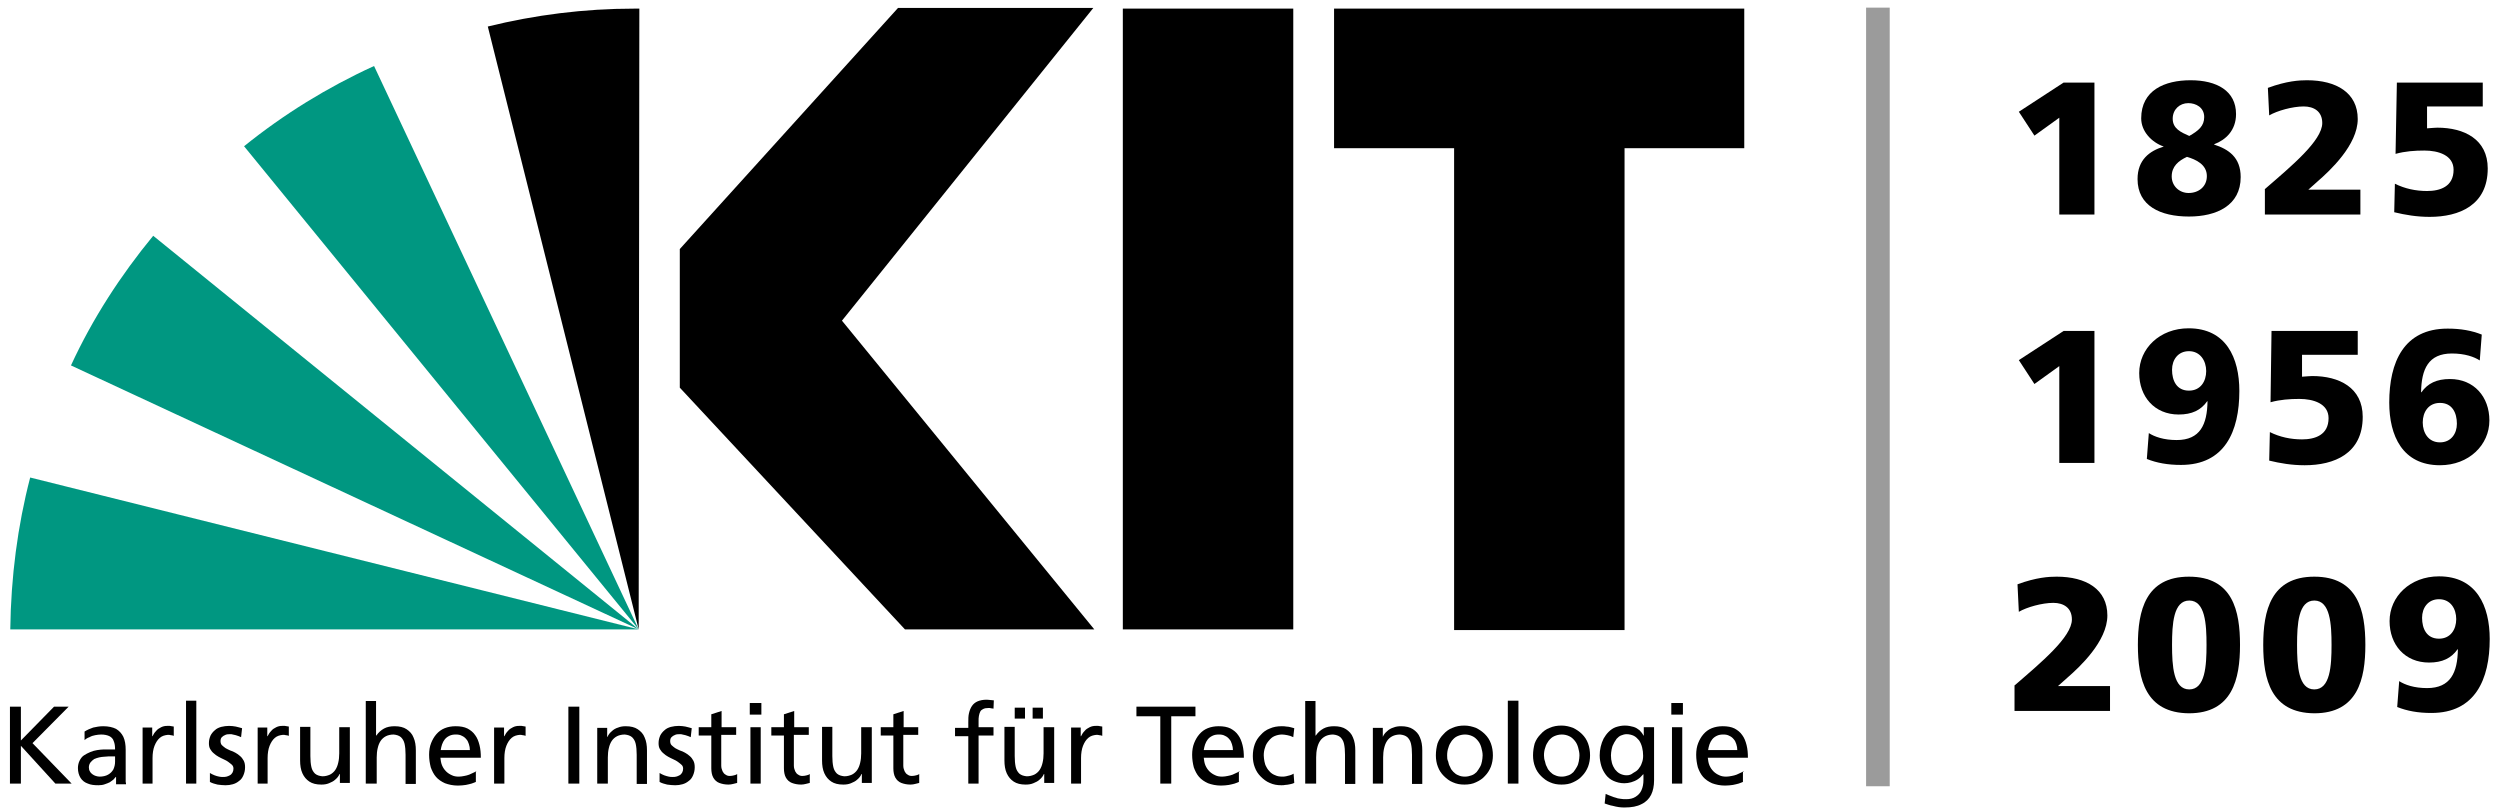
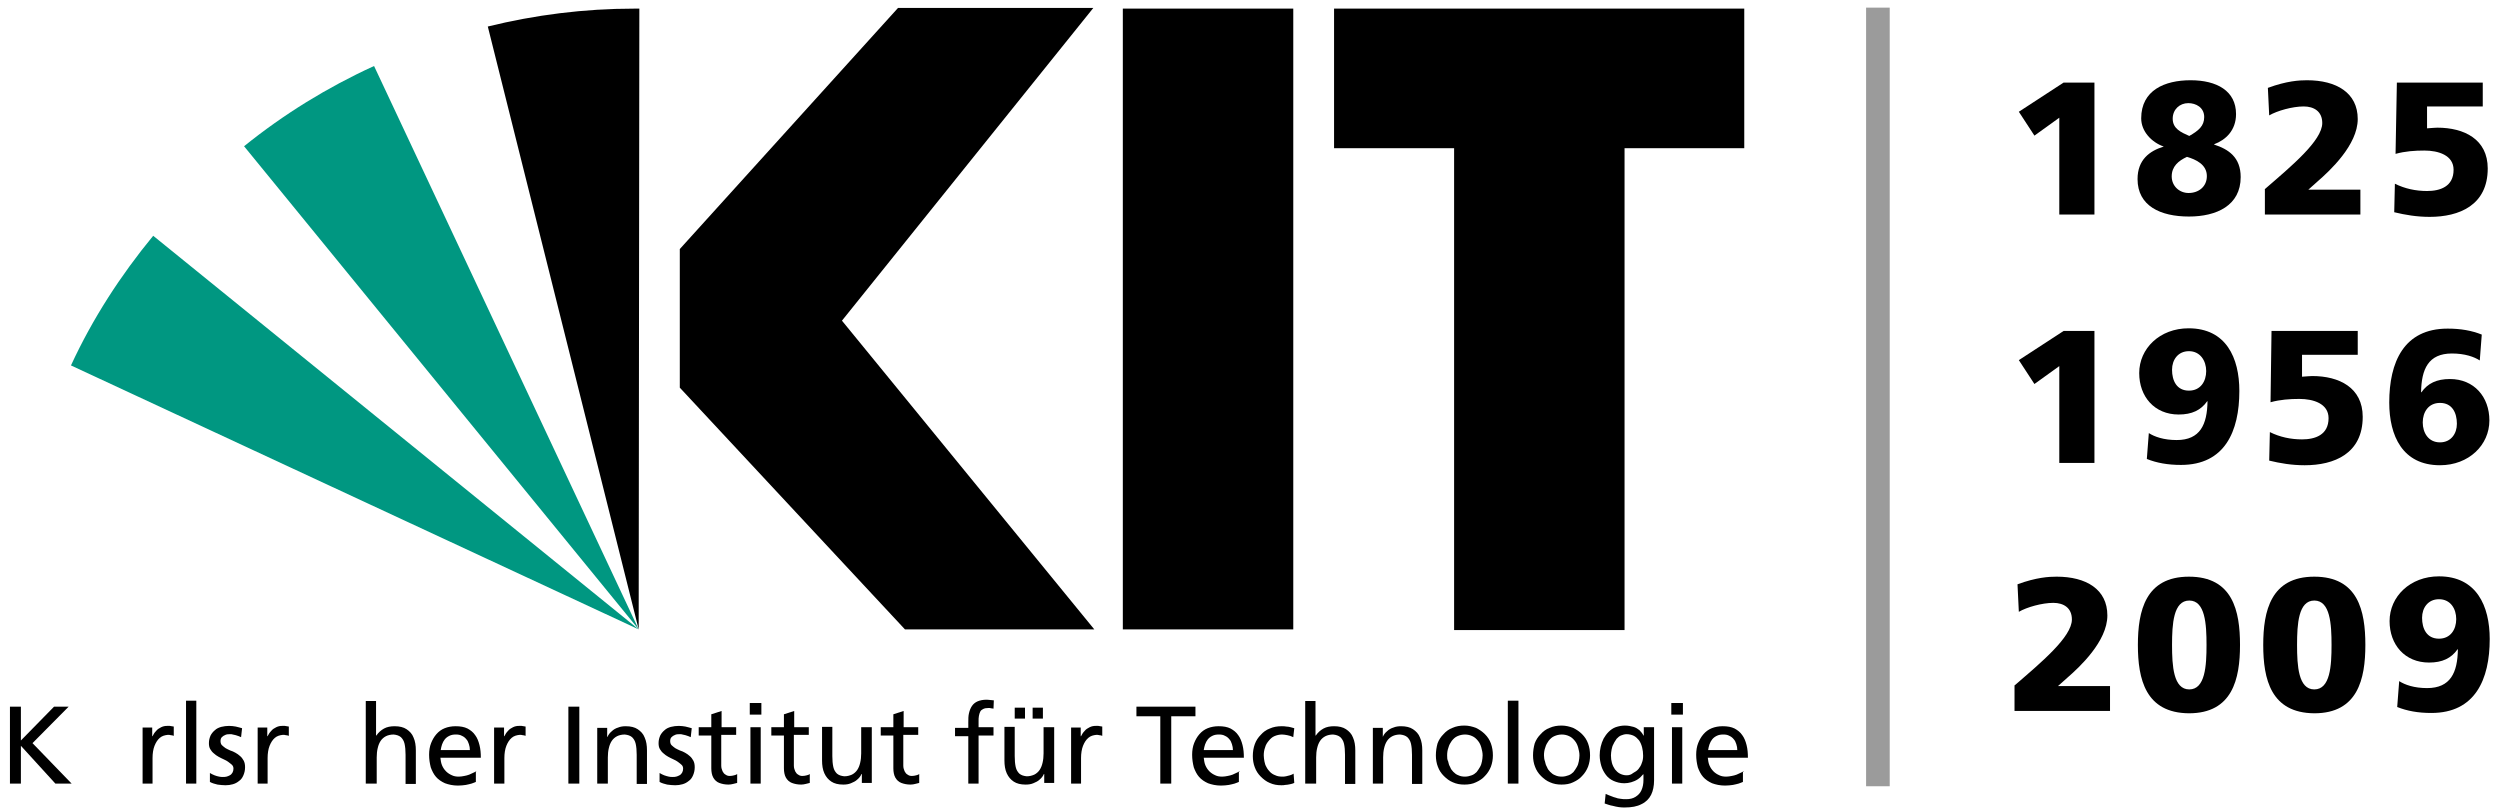
<svg xmlns="http://www.w3.org/2000/svg" version="1.1" id="Ebene_1" x="0px" y="0px" viewBox="0 0 753.9 244.7" style="enable-background:new 0 0 753.9 244.7;" xml:space="preserve">
  <style type="text/css">
	.st0{fill-rule:evenodd;clip-rule:evenodd;}
	.st1{fill-rule:evenodd;clip-rule:evenodd;fill:#009781;}
	.st2{fill:none;stroke:#9B9B9B;stroke-width:7.125;}
</style>
  <g>
    <path class="st0" d="M526,2.6H402.3v42.1h36.2V190h51.4V44.7H526V2.6L526,2.6z M390,189.8h-51.4V2.6H390V189.8L390,189.8z    M330,189.8h-57.1l-67.9-72.9V75.1l65.8-72.7h58.9l-75.8,94.3L330,189.8L330,189.8z" />
    <polygon class="st0" points="192.6,189.8 192.6,189.8 192.6,189.8 192.6,189.8  " />
-     <polygon class="st0" points="192.6,189.8 192.6,189.8 192.6,189.8 192.6,189.8  " />
    <path class="st1" d="M46.2,71.1c-9.8,11.9-18.3,25-24.8,39.1l171.2,79.6L46.2,71.1L46.2,71.1z" />
    <path class="st1" d="M192.6,189.8L112.8,19.9c-14.2,6.5-27.3,14.6-39.2,24.2L192.6,189.8L192.6,189.8L192.6,189.8z" />
    <path class="st0" d="M192.6,189.8l0.2-187.2c-0.6,0-1,0-1.5,0c-15.2,0-30,1.9-44.2,5.4L192.6,189.8L192.6,189.8L192.6,189.8z" />
    <polygon class="st0" points="192.6,189.8 192.6,189.8 192.6,189.8 192.6,189.8 192.6,189.8  " />
    <polygon class="st0" points="192.6,189.8 192.6,189.8 192.6,189.8 192.6,189.8 192.6,189.8  " />
-     <path class="st1" d="M9.1,144c-3.8,14.6-5.8,30-6,45.8h189.5L9.1,144L9.1,144z" />
    <polygon points="3,236.3 6.3,236.3 6.3,224.9 16.7,236.3 21.6,236.3 9.8,224.1 20.7,213.1 16.3,213.1 6.3,223.3 6.3,213.1 3,213.1    3,236.3  " />
-     <path d="M25.5,223.2c0.4-0.4,0.9-0.7,1.5-0.9c0.5-0.3,1.1-0.5,1.7-0.6c0.6-0.1,1.2-0.2,1.8-0.2c1,0,1.9,0.2,2.5,0.5   c0.6,0.3,1.1,0.8,1.3,1.5c0.3,0.7,0.4,1.5,0.4,2.5c-0.4,0-0.8,0-1.1,0c-0.4,0-0.7,0-1.1,0c-0.4,0-0.7,0-1.1,0   c-0.7,0-1.3,0.1-2.1,0.2c-0.7,0.1-1.4,0.3-2.1,0.6c-0.7,0.3-1.3,0.6-1.9,1c-0.6,0.4-1,1-1.3,1.6c-0.3,0.6-0.5,1.4-0.5,2.2   c0,1.2,0.3,2.2,0.8,3c0.5,0.8,1.3,1.4,2.2,1.7c0.9,0.4,2,0.5,3.2,0.5c0.7,0,1.4-0.1,1.9-0.3c0.6-0.2,1.1-0.4,1.5-0.6   c0.4-0.3,0.8-0.6,1.1-0.8c0.3-0.3,0.5-0.6,0.7-0.8H35v2.2H38c0-0.2,0-0.4-0.1-0.7c0-0.3,0-0.6,0-1.1c0-0.4,0-1,0-1.6v-7   c0-1.5-0.2-2.8-0.7-3.9c-0.5-1-1.2-1.8-2.2-2.4c-1-0.5-2.3-0.8-3.9-0.8c-1.1,0-2.1,0.2-3,0.4c-0.9,0.3-1.8,0.7-2.6,1.2L25.5,223.2   L25.5,223.2z M34.7,229.7c0,0.9-0.2,1.6-0.5,2.3c-0.4,0.7-0.9,1.2-1.6,1.6c-0.7,0.4-1.6,0.6-2.6,0.6c-0.4,0-0.7-0.1-1.1-0.2   c-0.4-0.1-0.7-0.3-1-0.5c-0.3-0.2-0.6-0.5-0.8-0.9c-0.2-0.3-0.3-0.7-0.3-1.2c0-0.6,0.2-1.1,0.5-1.5c0.3-0.4,0.7-0.7,1.1-1   c0.5-0.2,1-0.4,1.5-0.5c0.5-0.1,1.1-0.2,1.5-0.2c0.5,0,0.9-0.1,1.3-0.1c0.3,0,0.7,0,1,0c0.3,0,0.7,0,1,0V229.7L34.7,229.7z" />
    <path d="M42.9,236.3h3.1v-7.7c0-1.4,0.2-2.7,0.6-3.7c0.4-1,0.9-1.8,1.6-2.4c0.7-0.6,1.5-0.8,2.4-0.9c0.3,0,0.6,0,0.9,0.1   c0.3,0,0.6,0.1,0.9,0.2v-2.8c-0.2,0-0.4-0.1-0.6-0.1c-0.2,0-0.4-0.1-0.6-0.1c-0.2,0-0.5,0-0.8,0c-0.6,0-1.2,0.1-1.8,0.4   c-0.6,0.3-1.1,0.6-1.5,1.1c-0.5,0.5-0.8,1-1.1,1.6h-0.1v-2.6h-2.9V236.3L42.9,236.3z" />
    <polygon points="56.1,236.3 59.2,236.3 59.2,211.3 56.1,211.3 56.1,236.3  " />
    <path d="M63.3,235.8c0.7,0.4,1.5,0.6,2.3,0.8c0.8,0.1,1.6,0.2,2.4,0.2c0.8,0,1.5-0.1,2.2-0.3c0.7-0.2,1.3-0.5,1.9-1   c0.6-0.4,1-1,1.3-1.7c0.3-0.7,0.5-1.5,0.5-2.4c0-0.8-0.1-1.4-0.4-2c-0.3-0.5-0.6-1-1.1-1.4c-0.4-0.4-0.9-0.7-1.4-1   c-0.5-0.3-1-0.5-1.6-0.7c-0.5-0.2-1-0.5-1.4-0.7c-0.4-0.3-0.8-0.6-1.1-0.9c-0.3-0.3-0.4-0.8-0.4-1.2c0-0.5,0.1-0.9,0.4-1.2   c0.3-0.3,0.6-0.5,1.1-0.7c0.4-0.2,1-0.2,1.5-0.2c0.2,0,0.4,0,0.7,0.1c0.3,0.1,0.6,0.1,0.9,0.2c0.3,0.1,0.6,0.2,0.9,0.3   c0.3,0.1,0.5,0.2,0.7,0.3l0.3-2.7c-0.6-0.2-1.2-0.3-1.9-0.5c-0.6-0.1-1.3-0.2-2-0.2c-0.8,0-1.6,0.1-2.4,0.3c-0.7,0.2-1.4,0.5-1.9,1   c-0.5,0.4-1,1-1.3,1.6c-0.3,0.7-0.5,1.4-0.5,2.3c0,0.7,0.1,1.3,0.4,1.8c0.3,0.5,0.6,0.9,1.1,1.3c0.4,0.4,0.9,0.7,1.4,1   c0.5,0.3,1,0.5,1.6,0.8c0.5,0.2,1,0.5,1.4,0.8c0.4,0.3,0.8,0.6,1.1,0.9c0.3,0.3,0.4,0.7,0.4,1.1c0,0.5-0.1,0.8-0.3,1.2   c-0.2,0.3-0.4,0.6-0.8,0.8c-0.3,0.2-0.7,0.3-1,0.4c-0.4,0.1-0.7,0.1-1.1,0.1c-0.3,0-0.7,0-1.1-0.1c-0.5-0.1-0.9-0.2-1.4-0.4   c-0.5-0.2-0.9-0.4-1.4-0.7L63.3,235.8L63.3,235.8z" />
    <path d="M77.6,236.3h3.1v-7.7c0-1.4,0.2-2.7,0.6-3.7c0.4-1,0.9-1.8,1.6-2.4c0.7-0.6,1.5-0.8,2.4-0.9c0.3,0,0.6,0,0.9,0.1   c0.3,0,0.6,0.1,0.9,0.2v-2.8c-0.2,0-0.4-0.1-0.6-0.1c-0.2,0-0.4-0.1-0.6-0.1c-0.2,0-0.5,0-0.8,0c-0.6,0-1.2,0.1-1.8,0.4   c-0.6,0.3-1.1,0.6-1.5,1.1c-0.5,0.5-0.8,1-1.1,1.6h-0.1v-2.6h-2.9V236.3L77.6,236.3z" />
-     <path d="M105.4,219.3h-3.1v7.9c0,1-0.1,2-0.3,2.8c-0.2,0.9-0.5,1.6-0.9,2.2c-0.4,0.6-1,1.1-1.6,1.4c-0.7,0.3-1.4,0.5-2.3,0.5   c-0.9-0.1-1.6-0.3-2.2-0.8c-0.5-0.5-0.9-1.1-1.1-2c-0.2-0.9-0.3-2-0.3-3.3v-8.8h-3.1v10.1c0,1.5,0.2,2.8,0.7,3.9   c0.5,1.1,1.2,1.9,2.1,2.5c0.9,0.6,2.1,0.9,3.6,0.9c0.8,0,1.6-0.1,2.3-0.4c0.7-0.3,1.4-0.6,1.9-1.1c0.6-0.5,1-1,1.3-1.7h0.1v2.7h3   V219.3L105.4,219.3z" />
    <path d="M110.5,236.3h3.1v-7.9c0-1,0.1-2,0.3-2.8c0.2-0.9,0.5-1.6,0.9-2.2c0.4-0.6,1-1.1,1.6-1.4c0.6-0.3,1.4-0.5,2.3-0.5   c0.9,0.1,1.6,0.3,2.2,0.8c0.5,0.5,0.9,1.1,1.1,2c0.2,0.9,0.3,2,0.3,3.3v8.8h3.1v-10.1c0-1.5-0.2-2.8-0.7-3.9   c-0.4-1.1-1.2-1.9-2.1-2.5c-0.9-0.6-2.1-0.9-3.6-0.9c-1.2,0-2.3,0.2-3.2,0.7c-0.9,0.5-1.7,1.2-2.3,2.1h-0.1v-10.4h-3.1V236.3   L110.5,236.3z" />
    <path d="M143.7,232.5c-0.2,0.2-0.5,0.3-0.9,0.5c-0.4,0.2-0.8,0.4-1.3,0.6c-0.5,0.2-1,0.3-1.5,0.4c-0.5,0.1-1.1,0.2-1.6,0.2   c-0.8,0-1.5-0.1-2.1-0.4c-0.7-0.3-1.3-0.7-1.8-1.2c-0.5-0.5-0.9-1.1-1.2-1.8c-0.3-0.7-0.4-1.5-0.5-2.3H145c0-1.4-0.1-2.6-0.4-3.8   c-0.3-1.2-0.7-2.2-1.3-3c-0.6-0.9-1.4-1.5-2.3-2c-1-0.5-2.2-0.7-3.6-0.7c-1.2,0-2.3,0.2-3.3,0.6c-1,0.4-1.8,1-2.5,1.8   c-0.7,0.8-1.2,1.7-1.6,2.7c-0.4,1-0.6,2.2-0.6,3.5c0,1.4,0.2,2.6,0.5,3.8c0.4,1.1,0.9,2.1,1.6,2.9c0.7,0.8,1.6,1.4,2.7,1.9   c1.1,0.4,2.4,0.7,3.9,0.7c0.9,0,1.7-0.1,2.4-0.2c0.7-0.1,1.2-0.3,1.7-0.4c0.5-0.2,0.9-0.3,1.3-0.5V232.5L143.7,232.5z M132.9,226.2   c0.1-0.6,0.2-1.1,0.4-1.7c0.2-0.6,0.5-1.1,0.8-1.5c0.4-0.5,0.8-0.8,1.4-1.1c0.6-0.3,1.2-0.4,2-0.4c0.7,0,1.3,0.1,1.8,0.4   c0.5,0.2,1,0.6,1.3,1c0.4,0.4,0.6,0.9,0.8,1.5c0.2,0.6,0.3,1.2,0.3,1.8H132.9L132.9,226.2z" />
    <path d="M149,236.3h3.1v-7.7c0-1.4,0.2-2.7,0.6-3.7c0.4-1,0.9-1.8,1.6-2.4c0.7-0.6,1.5-0.8,2.4-0.9c0.3,0,0.6,0,0.9,0.1   c0.3,0,0.6,0.1,0.9,0.2v-2.8c-0.2,0-0.4-0.1-0.6-0.1c-0.2,0-0.4-0.1-0.6-0.1c-0.2,0-0.5,0-0.8,0c-0.6,0-1.2,0.1-1.8,0.4   c-0.6,0.3-1.1,0.6-1.5,1.1c-0.5,0.5-0.8,1-1.1,1.6H152v-2.6H149V236.3L149,236.3z" />
    <polygon points="171.4,236.3 174.7,236.3 174.7,213.1 171.4,213.1 171.4,236.3  " />
    <path d="M180.2,236.3h3.1v-7.9c0-1,0.1-2,0.3-2.8c0.2-0.9,0.5-1.6,0.9-2.2c0.4-0.6,1-1.1,1.6-1.4c0.6-0.3,1.4-0.5,2.3-0.5   c0.9,0.1,1.6,0.3,2.2,0.8c0.5,0.5,0.9,1.1,1.1,2c0.2,0.9,0.3,2,0.3,3.3v8.8h3.1v-10.1c0-1.5-0.2-2.8-0.7-3.9   c-0.4-1.1-1.2-1.9-2.1-2.5c-0.9-0.6-2.1-0.9-3.6-0.9c-0.8,0-1.6,0.1-2.3,0.4c-0.7,0.2-1.4,0.6-1.9,1.1c-0.6,0.5-1,1-1.3,1.7h-0.1   v-2.7h-3V236.3L180.2,236.3z" />
    <path d="M198.9,235.8c0.7,0.4,1.5,0.6,2.3,0.8c0.8,0.1,1.6,0.2,2.4,0.2c0.8,0,1.5-0.1,2.2-0.3s1.3-0.5,1.9-1c0.6-0.4,1-1,1.3-1.7   c0.3-0.7,0.5-1.5,0.5-2.4c0-0.8-0.1-1.4-0.4-2c-0.3-0.5-0.6-1-1.1-1.4c-0.4-0.4-0.9-0.7-1.4-1c-0.5-0.3-1-0.5-1.6-0.7   c-0.5-0.2-1-0.5-1.4-0.7c-0.4-0.3-0.8-0.6-1.1-0.9c-0.3-0.3-0.4-0.8-0.4-1.2c0-0.5,0.1-0.9,0.4-1.2c0.3-0.3,0.6-0.5,1.1-0.7   c0.4-0.2,1-0.2,1.5-0.2c0.2,0,0.4,0,0.7,0.1c0.3,0.1,0.6,0.1,0.9,0.2c0.3,0.1,0.6,0.2,0.9,0.3c0.3,0.1,0.5,0.2,0.7,0.3l0.3-2.7   c-0.6-0.2-1.2-0.3-1.9-0.5c-0.6-0.1-1.3-0.2-2-0.2c-0.8,0-1.6,0.1-2.4,0.3c-0.7,0.2-1.4,0.5-1.9,1c-0.5,0.4-1,1-1.3,1.6   c-0.3,0.7-0.5,1.4-0.5,2.3c0,0.7,0.1,1.3,0.4,1.8c0.3,0.5,0.6,0.9,1.1,1.3c0.4,0.4,0.9,0.7,1.4,1c0.5,0.3,1,0.5,1.6,0.8   c0.5,0.2,1,0.5,1.4,0.8c0.4,0.3,0.8,0.6,1.1,0.9c0.3,0.3,0.4,0.7,0.4,1.1c0,0.5-0.1,0.8-0.3,1.2c-0.2,0.3-0.4,0.6-0.8,0.8   c-0.3,0.2-0.7,0.3-1,0.4c-0.4,0.1-0.7,0.1-1.1,0.1c-0.3,0-0.7,0-1.1-0.1c-0.4-0.1-0.9-0.2-1.4-0.4c-0.5-0.2-0.9-0.4-1.4-0.7   L198.9,235.8L198.9,235.8z" />
    <path d="M222.1,219.3h-4.5v-4.9l-3.1,1v3.9h-3.8v2.5h3.8v9.9c0,1.1,0.2,2.1,0.6,2.8c0.4,0.7,1,1.3,1.8,1.6c0.8,0.3,1.7,0.5,2.8,0.5   c0.5,0,1-0.1,1.4-0.2c0.5-0.1,0.9-0.2,1.2-0.3v-2.7c-0.2,0.2-0.5,0.3-0.9,0.4c-0.4,0.1-0.8,0.2-1.3,0.2c-0.5,0-0.9-0.1-1.3-0.4   c-0.4-0.2-0.7-0.6-0.9-1c-0.2-0.5-0.4-1-0.4-1.7v-9.3h4.5V219.3L222.1,219.3z" />
    <path d="M226.3,236.3h3.1v-17h-3.1V236.3L226.3,236.3z M229.6,212h-3.5v3.5h3.5V212L229.6,212z" />
    <path d="M244,219.3h-4.5v-4.9l-3.1,1v3.9h-3.8v2.5h3.8v9.9c0,1.1,0.2,2.1,0.6,2.8c0.4,0.7,1,1.3,1.8,1.6c0.8,0.3,1.7,0.5,2.8,0.5   c0.5,0,1-0.1,1.4-0.2c0.5-0.1,0.9-0.2,1.2-0.3v-2.7c-0.2,0.2-0.5,0.3-0.9,0.4c-0.4,0.1-0.8,0.2-1.3,0.2c-0.5,0-0.9-0.1-1.3-0.4   c-0.4-0.2-0.7-0.6-0.9-1c-0.2-0.5-0.4-1-0.4-1.7v-9.3h4.5V219.3L244,219.3z" />
    <path d="M262.8,219.3h-3.1v7.9c0,1-0.1,2-0.3,2.8c-0.2,0.9-0.5,1.6-0.9,2.2c-0.4,0.6-1,1.1-1.6,1.4c-0.7,0.3-1.4,0.5-2.3,0.5   c-0.9-0.1-1.6-0.3-2.2-0.8c-0.5-0.5-0.9-1.1-1.1-2c-0.2-0.9-0.3-2-0.3-3.3v-8.8h-3.1v10.1c0,1.5,0.2,2.8,0.7,3.9   c0.5,1.1,1.2,1.9,2.1,2.5c0.9,0.6,2.1,0.9,3.6,0.9c0.8,0,1.6-0.1,2.3-0.4c0.7-0.3,1.4-0.6,1.9-1.1c0.6-0.5,1-1,1.3-1.7h0.1v2.7h3   V219.3L262.8,219.3z" />
    <path d="M277,219.3h-4.5v-4.9l-3.1,1v3.9h-3.8v2.5h3.8v9.9c0,1.1,0.2,2.1,0.6,2.8c0.4,0.7,1,1.3,1.8,1.6c0.8,0.3,1.7,0.5,2.8,0.5   c0.5,0,1-0.1,1.4-0.2c0.5-0.1,0.9-0.2,1.2-0.3v-2.7c-0.2,0.2-0.5,0.3-0.9,0.4c-0.4,0.1-0.8,0.2-1.3,0.2c-0.5,0-0.9-0.1-1.3-0.4   c-0.4-0.2-0.7-0.6-0.9-1c-0.2-0.5-0.4-1-0.4-1.7v-9.3h4.5V219.3L277,219.3z" />
    <path d="M292,236.3h3.1v-14.5h4.5v-2.5h-4.5v-1.8c0-0.6,0-1.1,0.1-1.6c0.1-0.5,0.2-0.9,0.4-1.3c0.2-0.4,0.5-0.6,0.9-0.8   c0.4-0.2,0.9-0.3,1.6-0.3c0.3,0,0.5,0,0.8,0.1c0.3,0,0.5,0.1,0.7,0.1l0.1-2.5c-0.3,0-0.6-0.1-1-0.1c-0.3,0-0.7-0.1-1.1-0.1   c-1.2,0-2.1,0.2-2.8,0.5c-0.7,0.3-1.3,0.8-1.7,1.4c-0.4,0.6-0.7,1.3-0.9,2.2c-0.2,0.8-0.2,1.8-0.2,2.8v1.6h-4v2.5h4V236.3   L292,236.3z" />
    <path d="M306,216.7h3.1v-3.3H306V216.7L306,216.7z M311.4,216.7h3.1v-3.3h-3.1V216.7L311.4,216.7z M317.8,219.3h-3.1v7.9   c0,1-0.1,2-0.3,2.8c-0.2,0.9-0.5,1.6-0.9,2.2c-0.4,0.6-1,1.1-1.6,1.4c-0.7,0.3-1.4,0.5-2.3,0.5c-0.9-0.1-1.6-0.3-2.2-0.8   c-0.5-0.5-0.9-1.1-1.1-2c-0.2-0.9-0.3-2-0.3-3.3v-8.8h-3.1v10.1c0,1.5,0.2,2.8,0.7,3.9c0.5,1.1,1.2,1.9,2.1,2.5   c0.9,0.6,2.1,0.9,3.6,0.9c0.8,0,1.6-0.1,2.3-0.4c0.7-0.3,1.4-0.6,1.9-1.1c0.6-0.5,1-1,1.3-1.7h0.1v2.7h3V219.3L317.8,219.3z" />
    <path d="M322.9,236.3h3.1v-7.7c0-1.4,0.2-2.7,0.6-3.7c0.4-1,0.9-1.8,1.6-2.4c0.7-0.6,1.5-0.8,2.4-0.9c0.3,0,0.6,0,0.9,0.1   c0.3,0,0.6,0.1,0.9,0.2v-2.8c-0.2,0-0.4-0.1-0.6-0.1c-0.2,0-0.4-0.1-0.6-0.1c-0.2,0-0.5,0-0.8,0c-0.6,0-1.2,0.1-1.8,0.4   c-0.6,0.3-1.1,0.6-1.5,1.1c-0.5,0.5-0.8,1-1.1,1.6h-0.1v-2.6h-2.9V236.3L322.9,236.3z" />
    <polygon points="349.9,236.3 353.2,236.3 353.2,216 360.5,216 360.5,213.1 342.7,213.1 342.7,216 349.9,216 349.9,236.3  " />
    <path d="M373.9,232.5c-0.2,0.2-0.5,0.3-0.9,0.5c-0.4,0.2-0.8,0.4-1.3,0.6c-0.5,0.2-1,0.3-1.5,0.4c-0.5,0.1-1.1,0.2-1.6,0.2   c-0.8,0-1.5-0.1-2.1-0.4c-0.7-0.3-1.3-0.7-1.8-1.2c-0.5-0.5-0.9-1.1-1.2-1.8c-0.3-0.7-0.4-1.5-0.5-2.3h12.1c0-1.4-0.1-2.6-0.4-3.8   c-0.3-1.2-0.7-2.2-1.3-3c-0.6-0.9-1.4-1.5-2.3-2c-1-0.5-2.2-0.7-3.6-0.7c-1.2,0-2.3,0.2-3.3,0.6c-1,0.4-1.8,1-2.5,1.8   c-0.7,0.8-1.2,1.7-1.6,2.7c-0.4,1-0.6,2.2-0.6,3.5c0,1.4,0.2,2.6,0.5,3.8c0.4,1.1,0.9,2.1,1.6,2.9c0.7,0.8,1.6,1.4,2.7,1.9   c1.1,0.4,2.4,0.7,3.9,0.7c0.9,0,1.7-0.1,2.4-0.2c0.7-0.1,1.2-0.3,1.7-0.4c0.5-0.2,0.9-0.3,1.3-0.5V232.5L373.9,232.5z M363,226.2   c0.1-0.6,0.2-1.1,0.4-1.7c0.2-0.6,0.5-1.1,0.8-1.5c0.4-0.5,0.8-0.8,1.4-1.1c0.6-0.3,1.2-0.4,2-0.4c0.7,0,1.3,0.1,1.8,0.4   c0.5,0.2,1,0.6,1.3,1c0.4,0.4,0.6,0.9,0.8,1.5c0.2,0.6,0.3,1.2,0.3,1.8H363L363,226.2z" />
    <path d="M390.3,219.6c-0.3-0.1-0.7-0.2-1.1-0.3c-0.4-0.1-0.9-0.2-1.3-0.2c-0.5-0.1-0.9-0.1-1.4-0.1c-1.3,0-2.5,0.2-3.6,0.7   c-1.1,0.4-2,1.1-2.7,1.9c-0.8,0.8-1.4,1.7-1.8,2.8c-0.4,1.1-0.6,2.3-0.6,3.6c0,1.2,0.2,2.4,0.6,3.4c0.4,1.1,1,2,1.8,2.8   c0.8,0.8,1.7,1.5,2.7,1.9c1.1,0.5,2.2,0.7,3.5,0.7c0.4,0,0.8,0,1.2-0.1c0.4,0,0.9-0.1,1.4-0.2c0.5-0.1,0.9-0.2,1.3-0.4l-0.2-2.8   c-0.3,0.2-0.7,0.4-1.1,0.5c-0.4,0.1-0.8,0.2-1.2,0.3c-0.4,0.1-0.8,0.1-1.1,0.1c-0.8,0-1.5-0.1-2.1-0.4c-0.6-0.2-1.2-0.6-1.6-1   c-0.4-0.4-0.8-0.9-1.1-1.5c-0.3-0.5-0.5-1.1-0.6-1.7c-0.1-0.6-0.2-1.2-0.2-1.8c0-0.8,0.1-1.6,0.4-2.4c0.2-0.8,0.6-1.4,1.1-2   c0.5-0.6,1-1.1,1.7-1.4c0.7-0.3,1.5-0.5,2.3-0.5c0.5,0,1,0.1,1.6,0.2c0.6,0.1,1.2,0.3,1.8,0.6L390.3,219.6L390.3,219.6z" />
    <path d="M393.8,236.3h3.1v-7.9c0-1,0.1-2,0.3-2.8c0.2-0.9,0.5-1.6,0.9-2.2c0.4-0.6,1-1.1,1.6-1.4c0.6-0.3,1.4-0.5,2.3-0.5   c0.9,0.1,1.6,0.3,2.2,0.8c0.5,0.5,0.9,1.1,1.1,2c0.2,0.9,0.3,2,0.3,3.3v8.8h3.1v-10.1c0-1.5-0.2-2.8-0.7-3.9   c-0.4-1.1-1.2-1.9-2.1-2.5c-0.9-0.6-2.1-0.9-3.6-0.9c-1.2,0-2.3,0.2-3.2,0.7c-0.9,0.5-1.7,1.2-2.3,2.1h-0.1v-10.4h-3.1V236.3   L393.8,236.3z" />
    <path d="M414,236.3h3.1v-7.9c0-1,0.1-2,0.3-2.8c0.2-0.9,0.5-1.6,0.9-2.2c0.4-0.6,1-1.1,1.6-1.4c0.6-0.3,1.4-0.5,2.3-0.5   c0.9,0.1,1.6,0.3,2.2,0.8c0.5,0.5,0.9,1.1,1.1,2c0.2,0.9,0.3,2,0.3,3.3v8.8h3.1v-10.1c0-1.5-0.2-2.8-0.7-3.9   c-0.4-1.1-1.2-1.9-2.1-2.5c-0.9-0.6-2.1-0.9-3.6-0.9c-0.8,0-1.6,0.1-2.3,0.4c-0.7,0.2-1.4,0.6-1.9,1.1c-0.6,0.5-1,1-1.3,1.7H417   v-2.7h-3V236.3L414,236.3z" />
    <path d="M433,227.8c0,1.2,0.2,2.4,0.6,3.4c0.4,1.1,1,2,1.8,2.8c0.8,0.8,1.7,1.5,2.7,1.9c1.1,0.5,2.2,0.7,3.5,0.7   c1.3,0,2.5-0.2,3.5-0.7c1.1-0.5,2-1.1,2.7-1.9c0.8-0.8,1.4-1.8,1.8-2.8c0.4-1.1,0.6-2.2,0.6-3.4c0-1.3-0.2-2.5-0.6-3.6   c-0.4-1.1-1-2-1.8-2.8c-0.8-0.8-1.7-1.4-2.7-1.9c-1.1-0.4-2.2-0.7-3.5-0.7c-1.3,0-2.5,0.2-3.6,0.7c-1.1,0.4-2,1.1-2.7,1.9   c-0.8,0.8-1.4,1.7-1.8,2.8C433.2,225.3,433,226.5,433,227.8L433,227.8z M436.4,227.8c0-0.8,0.1-1.6,0.4-2.4c0.2-0.8,0.6-1.4,1-2   c0.5-0.6,1-1.1,1.7-1.4c0.7-0.3,1.4-0.5,2.3-0.5c0.8,0,1.6,0.2,2.2,0.5c0.7,0.3,1.2,0.8,1.7,1.4c0.5,0.6,0.8,1.3,1,2   c0.2,0.8,0.4,1.5,0.4,2.4c0,0.6-0.1,1.2-0.2,1.8c-0.1,0.6-0.3,1.2-0.6,1.7c-0.3,0.5-0.6,1-1,1.5c-0.4,0.4-0.9,0.8-1.5,1   c-0.6,0.2-1.2,0.4-2,0.4c-0.7,0-1.4-0.1-2-0.4c-0.6-0.2-1.1-0.6-1.5-1c-0.4-0.4-0.8-0.9-1-1.5c-0.3-0.5-0.5-1.1-0.6-1.7   C436.4,229.1,436.4,228.4,436.4,227.8L436.4,227.8z" />
    <polygon points="454.7,236.3 457.9,236.3 457.9,211.3 454.7,211.3 454.7,236.3  " />
    <path d="M462.3,227.8c0,1.2,0.2,2.4,0.6,3.4c0.4,1.1,1,2,1.8,2.8c0.8,0.8,1.7,1.5,2.7,1.9c1.1,0.5,2.2,0.7,3.5,0.7   c1.3,0,2.5-0.2,3.5-0.7c1.1-0.5,2-1.1,2.7-1.9c0.8-0.8,1.4-1.8,1.8-2.8c0.4-1.1,0.6-2.2,0.6-3.4c0-1.3-0.2-2.5-0.6-3.6   c-0.4-1.1-1-2-1.8-2.8c-0.8-0.8-1.7-1.4-2.7-1.9c-1.1-0.4-2.2-0.7-3.5-0.7c-1.3,0-2.5,0.2-3.6,0.7c-1.1,0.4-2,1.1-2.7,1.9   c-0.8,0.8-1.4,1.7-1.8,2.8C462.5,225.3,462.3,226.5,462.3,227.8L462.3,227.8z M465.6,227.8c0-0.8,0.1-1.6,0.4-2.4   c0.2-0.8,0.6-1.4,1-2c0.5-0.6,1-1.1,1.7-1.4c0.7-0.3,1.4-0.5,2.3-0.5c0.8,0,1.6,0.2,2.2,0.5c0.7,0.3,1.2,0.8,1.7,1.4   c0.5,0.6,0.8,1.3,1,2c0.2,0.8,0.4,1.5,0.4,2.4c0,0.6-0.1,1.2-0.2,1.8c-0.1,0.6-0.3,1.2-0.6,1.7c-0.3,0.5-0.6,1-1,1.5   c-0.4,0.4-0.9,0.8-1.5,1c-0.6,0.2-1.2,0.4-2,0.4c-0.7,0-1.4-0.1-2-0.4c-0.6-0.2-1.1-0.6-1.5-1c-0.4-0.4-0.8-0.9-1-1.5   c-0.3-0.5-0.5-1.1-0.6-1.7C465.7,229.1,465.6,228.4,465.6,227.8L465.6,227.8z" />
    <path d="M498.6,219.3h-2.9v2.5h-0.1c-0.3-0.6-0.7-1.1-1.2-1.6c-0.5-0.4-1.1-0.8-1.8-1c-0.7-0.2-1.6-0.4-2.6-0.4   c-1,0-1.9,0.2-2.8,0.5c-0.8,0.3-1.5,0.8-2.1,1.4c-0.6,0.6-1.1,1.3-1.5,2c-0.4,0.8-0.7,1.6-0.9,2.5c-0.2,0.9-0.3,1.7-0.3,2.6   c0,1.1,0.2,2.2,0.5,3.2c0.3,1,0.8,1.9,1.4,2.7c0.6,0.8,1.4,1.4,2.3,1.8c0.9,0.4,2,0.7,3.2,0.7c0.7,0,1.4-0.1,2.1-0.3   c0.7-0.2,1.4-0.5,2-0.9c0.6-0.4,1.1-0.9,1.6-1.5h0.1v1.7c0,1.2-0.2,2.2-0.6,3.1c-0.4,0.9-1,1.5-1.8,2c-0.8,0.5-1.7,0.7-2.8,0.7   c-0.6,0-1.1,0-1.6-0.1c-0.5-0.1-1-0.1-1.4-0.3c-0.5-0.1-1-0.3-1.5-0.5c-0.5-0.2-1.1-0.4-1.7-0.7l-0.3,2.9c0.9,0.3,1.7,0.6,2.4,0.7   c0.7,0.2,1.3,0.3,1.9,0.4c0.6,0.1,1.2,0.1,1.8,0.1c2,0,3.7-0.3,5-1c1.3-0.6,2.3-1.6,2.9-2.8c0.6-1.2,0.9-2.7,0.9-4.4V219.3   L498.6,219.3z M490.5,233.8c-0.7,0-1.4-0.2-2-0.5c-0.6-0.3-1.1-0.8-1.5-1.3c-0.4-0.6-0.7-1.2-0.9-1.9c-0.2-0.7-0.3-1.5-0.3-2.3   c0-0.6,0.1-1.2,0.2-1.8c0.1-0.6,0.3-1.2,0.6-1.7c0.2-0.5,0.6-1,0.9-1.5c0.4-0.4,0.8-0.8,1.3-1c0.5-0.2,1.1-0.4,1.7-0.4   c0.8,0,1.6,0.2,2.2,0.5c0.6,0.3,1.1,0.8,1.6,1.4c0.4,0.6,0.7,1.3,0.9,2.1c0.2,0.8,0.3,1.6,0.3,2.5c0,0.8-0.1,1.5-0.4,2.2   c-0.2,0.7-0.6,1.3-1,1.8c-0.4,0.5-1,0.9-1.6,1.2C491.9,233.6,491.3,233.8,490.5,233.8L490.5,233.8z" />
    <path d="M504.2,236.3h3.1v-17h-3.1V236.3L504.2,236.3z M507.5,212H504v3.5h3.5V212L507.5,212z" />
    <path d="M525.9,232.5c-0.2,0.2-0.5,0.3-0.9,0.5c-0.4,0.2-0.8,0.4-1.3,0.6c-0.5,0.2-1,0.3-1.5,0.4c-0.5,0.1-1.1,0.2-1.6,0.2   c-0.8,0-1.5-0.1-2.1-0.4c-0.7-0.3-1.3-0.7-1.8-1.2c-0.5-0.5-0.9-1.1-1.2-1.8c-0.3-0.7-0.4-1.5-0.5-2.3h12.1c0-1.4-0.1-2.6-0.4-3.8   c-0.3-1.2-0.7-2.2-1.3-3c-0.6-0.9-1.4-1.5-2.3-2c-1-0.5-2.2-0.7-3.6-0.7c-1.2,0-2.3,0.2-3.3,0.6c-1,0.4-1.8,1-2.5,1.8   c-0.7,0.8-1.2,1.7-1.6,2.7c-0.4,1-0.6,2.2-0.6,3.5c0,1.4,0.2,2.6,0.5,3.8c0.4,1.1,0.9,2.1,1.6,2.9c0.7,0.8,1.6,1.4,2.7,1.9   c1.1,0.4,2.4,0.7,3.9,0.7c0.9,0,1.7-0.1,2.4-0.2c0.7-0.1,1.2-0.3,1.7-0.4c0.5-0.2,0.9-0.3,1.3-0.5V232.5L525.9,232.5z M515.1,226.2   c0.1-0.6,0.2-1.1,0.4-1.7c0.2-0.6,0.5-1.1,0.8-1.5c0.4-0.5,0.8-0.8,1.4-1.1c0.6-0.3,1.2-0.4,2-0.4c0.7,0,1.3,0.1,1.8,0.4   c0.5,0.2,1,0.6,1.3,1c0.4,0.4,0.6,0.9,0.8,1.5c0.2,0.6,0.3,1.2,0.3,1.8H515.1L515.1,226.2z" />
    <line class="st2" x1="566.3" y1="2.3" x2="566.3" y2="237.1" />
    <g>
      <path d="M621,35.5l-7.5,5.4l-4.7-7.2l13.5-8.8h9.3v39.8H621V35.5z" />
      <path d="M652.5,44.2c-3.7-1.3-6.8-4.6-6.8-8.5c0-8.5,7.1-11.5,14.9-11.5c7.9,0,13.7,3.2,13.7,10.2c0,4.9-3.1,7.8-6.6,9.1v0.1    c4.3,1.4,8,3.8,8,9.8c0,8.6-7.3,11.9-15.6,11.9c-8.6,0-15.5-3.2-15.5-11.3C644.6,48.2,648.2,45.5,652.5,44.2L652.5,44.2z     M660,58.2c3,0,5.5-1.9,5.5-5.1c0-3.5-3.3-5-6-5.8c-2.6,1.2-4.6,2.9-4.6,5.9C654.9,56.1,657.2,58.2,660,58.2z M660.2,41    c2.8-1.6,4.5-3,4.5-5.7c0-2.9-2.5-4.2-4.8-4.2c-2.6,0-4.7,1.9-4.7,4.7C655.2,38.8,657.7,39.9,660.2,41z" />
      <path d="M682.9,57.1c8.1-7,17.4-14.7,17.4-20c0-3.5-2.5-5-5.6-5c-3.4,0-8,1.3-10.4,2.7l-0.4-8.3c5.7-2.1,9.5-2.3,11.8-2.3    c8.9,0,15.3,3.8,15.3,11.7c0,7.8-8.4,15.6-12.1,18.8l-2.8,2.5h15.7v7.5h-28.8V57.1z" />
      <path d="M722.8,24.9h25.9v7.2h-16.8v6.6c1.5-0.1,2.5-0.2,3.1-0.2c8.1,0,15.2,3.5,15.2,12.3c0,11.1-8.6,14.6-17.5,14.6    c-3.9,0-7.4-0.6-10.7-1.4l0.2-8.6c3,1.5,6.3,2.2,9.7,2.2c3.9,0,8-1.3,8-6.4c0-4.4-4.6-5.8-8.8-5.8c-2.9,0-5.8,0.2-8.7,1    L722.8,24.9z" />
    </g>
    <g>
      <path d="M621,110.4l-7.5,5.4l-4.7-7.2l13.5-8.8h9.3v39.8H621V110.4z" />
      <path d="M648,130.6c1.7,1.1,4.5,2.1,8.4,2.1c7.1,0,9.2-4.7,9.3-11.7h-0.1c-1.9,2.7-4.6,4-8.6,4c-7.3,0-11.9-5.4-11.9-12.5    c0-7.4,6.2-13.5,14.9-13.5c11.3,0,15.3,8.9,15.3,18.9c0,12.2-4.4,22.3-17.6,22.3c-4,0-7.3-0.6-10.3-1.8L648,130.6z M660.1,105.9    c-3.3,0-5.1,2.6-5.1,5.6c0,3.3,1.4,6.3,5.1,6.3c3.5,0,5.2-2.8,5.2-5.9C665.3,108.8,663.5,105.9,660.1,105.9z" />
      <path d="M685,99.8H711v7.2h-16.8v6.6c1.5-0.1,2.5-0.2,3.1-0.2c8.1,0,15.2,3.5,15.2,12.3c0,11.1-8.6,14.6-17.5,14.6    c-3.9,0-7.4-0.6-10.7-1.4l0.2-8.6c3,1.5,6.3,2.2,9.7,2.2c3.9,0,8-1.3,8-6.4c0-4.4-4.6-5.8-8.8-5.8c-2.9,0-5.8,0.2-8.7,1L685,99.8z    " />
      <path d="M747.8,108.7c-1.7-1.1-4.5-2.1-8.4-2.1c-7.1,0-9.2,4.7-9.3,11.7h0.1c1.9-2.7,4.6-4,8.6-4c7.3,0,11.9,5.4,11.9,12.5    c0,7.4-6.2,13.5-14.9,13.5c-11.3,0-15.3-8.9-15.3-18.9c0-12.2,4.4-22.3,17.6-22.3c4,0,7.3,0.6,10.3,1.8L747.8,108.7z M735.8,133.4    c3.3,0,5.1-2.6,5.1-5.6c0-3.3-1.4-6.3-5.1-6.3c-3.5,0-5.2,2.8-5.2,5.9C730.6,130.5,732.3,133.4,735.8,133.4z" />
    </g>
    <g>
      <path d="M607.4,206.8c8.1-7,17.4-14.7,17.4-20c0-3.5-2.5-5-5.6-5c-3.4,0-8,1.3-10.4,2.7l-0.4-8.3c5.7-2.1,9.5-2.3,11.8-2.3    c8.9,0,15.3,3.8,15.3,11.7c0,7.8-8.4,15.6-12.1,18.8l-2.8,2.5h15.7v7.5h-28.8V206.8z" />
      <path d="M644.7,194.5c0-10.3,2.3-20.6,15.4-20.6c13.2,0,15.4,10.3,15.4,20.6s-2.3,20.6-15.4,20.6C647,215,644.7,204.8,644.7,194.5    z M665.4,194.5c0-6.3-0.4-13.4-5.2-13.4c-4.8,0-5.2,7.1-5.2,13.4c0,6.3,0.4,13.4,5.2,13.4C665,207.9,665.4,200.8,665.4,194.5z" />
      <path d="M682.5,194.5c0-10.3,2.3-20.6,15.4-20.6c13.2,0,15.4,10.3,15.4,20.6s-2.3,20.6-15.4,20.6    C684.8,215,682.5,204.8,682.5,194.5z M703.1,194.5c0-6.3-0.4-13.4-5.2-13.4c-4.8,0-5.2,7.1-5.2,13.4c0,6.3,0.4,13.4,5.2,13.4    C702.7,207.9,703.1,200.8,703.1,194.5z" />
      <path d="M723.5,205.4c1.7,1.1,4.5,2.1,8.4,2.1c7.1,0,9.2-4.7,9.3-11.7h-0.1c-1.9,2.7-4.6,4-8.6,4c-7.3,0-11.9-5.4-11.9-12.5    c0-7.4,6.2-13.5,14.9-13.5c11.3,0,15.3,8.9,15.3,18.9c0,12.2-4.4,22.3-17.6,22.3c-4,0-7.3-0.6-10.3-1.8L723.5,205.4z M735.5,180.7    c-3.3,0-5.1,2.6-5.1,5.6c0,3.3,1.4,6.3,5.1,6.3c3.5,0,5.2-2.8,5.2-5.9C740.7,183.6,739,180.7,735.5,180.7z" />
    </g>
  </g>
</svg>